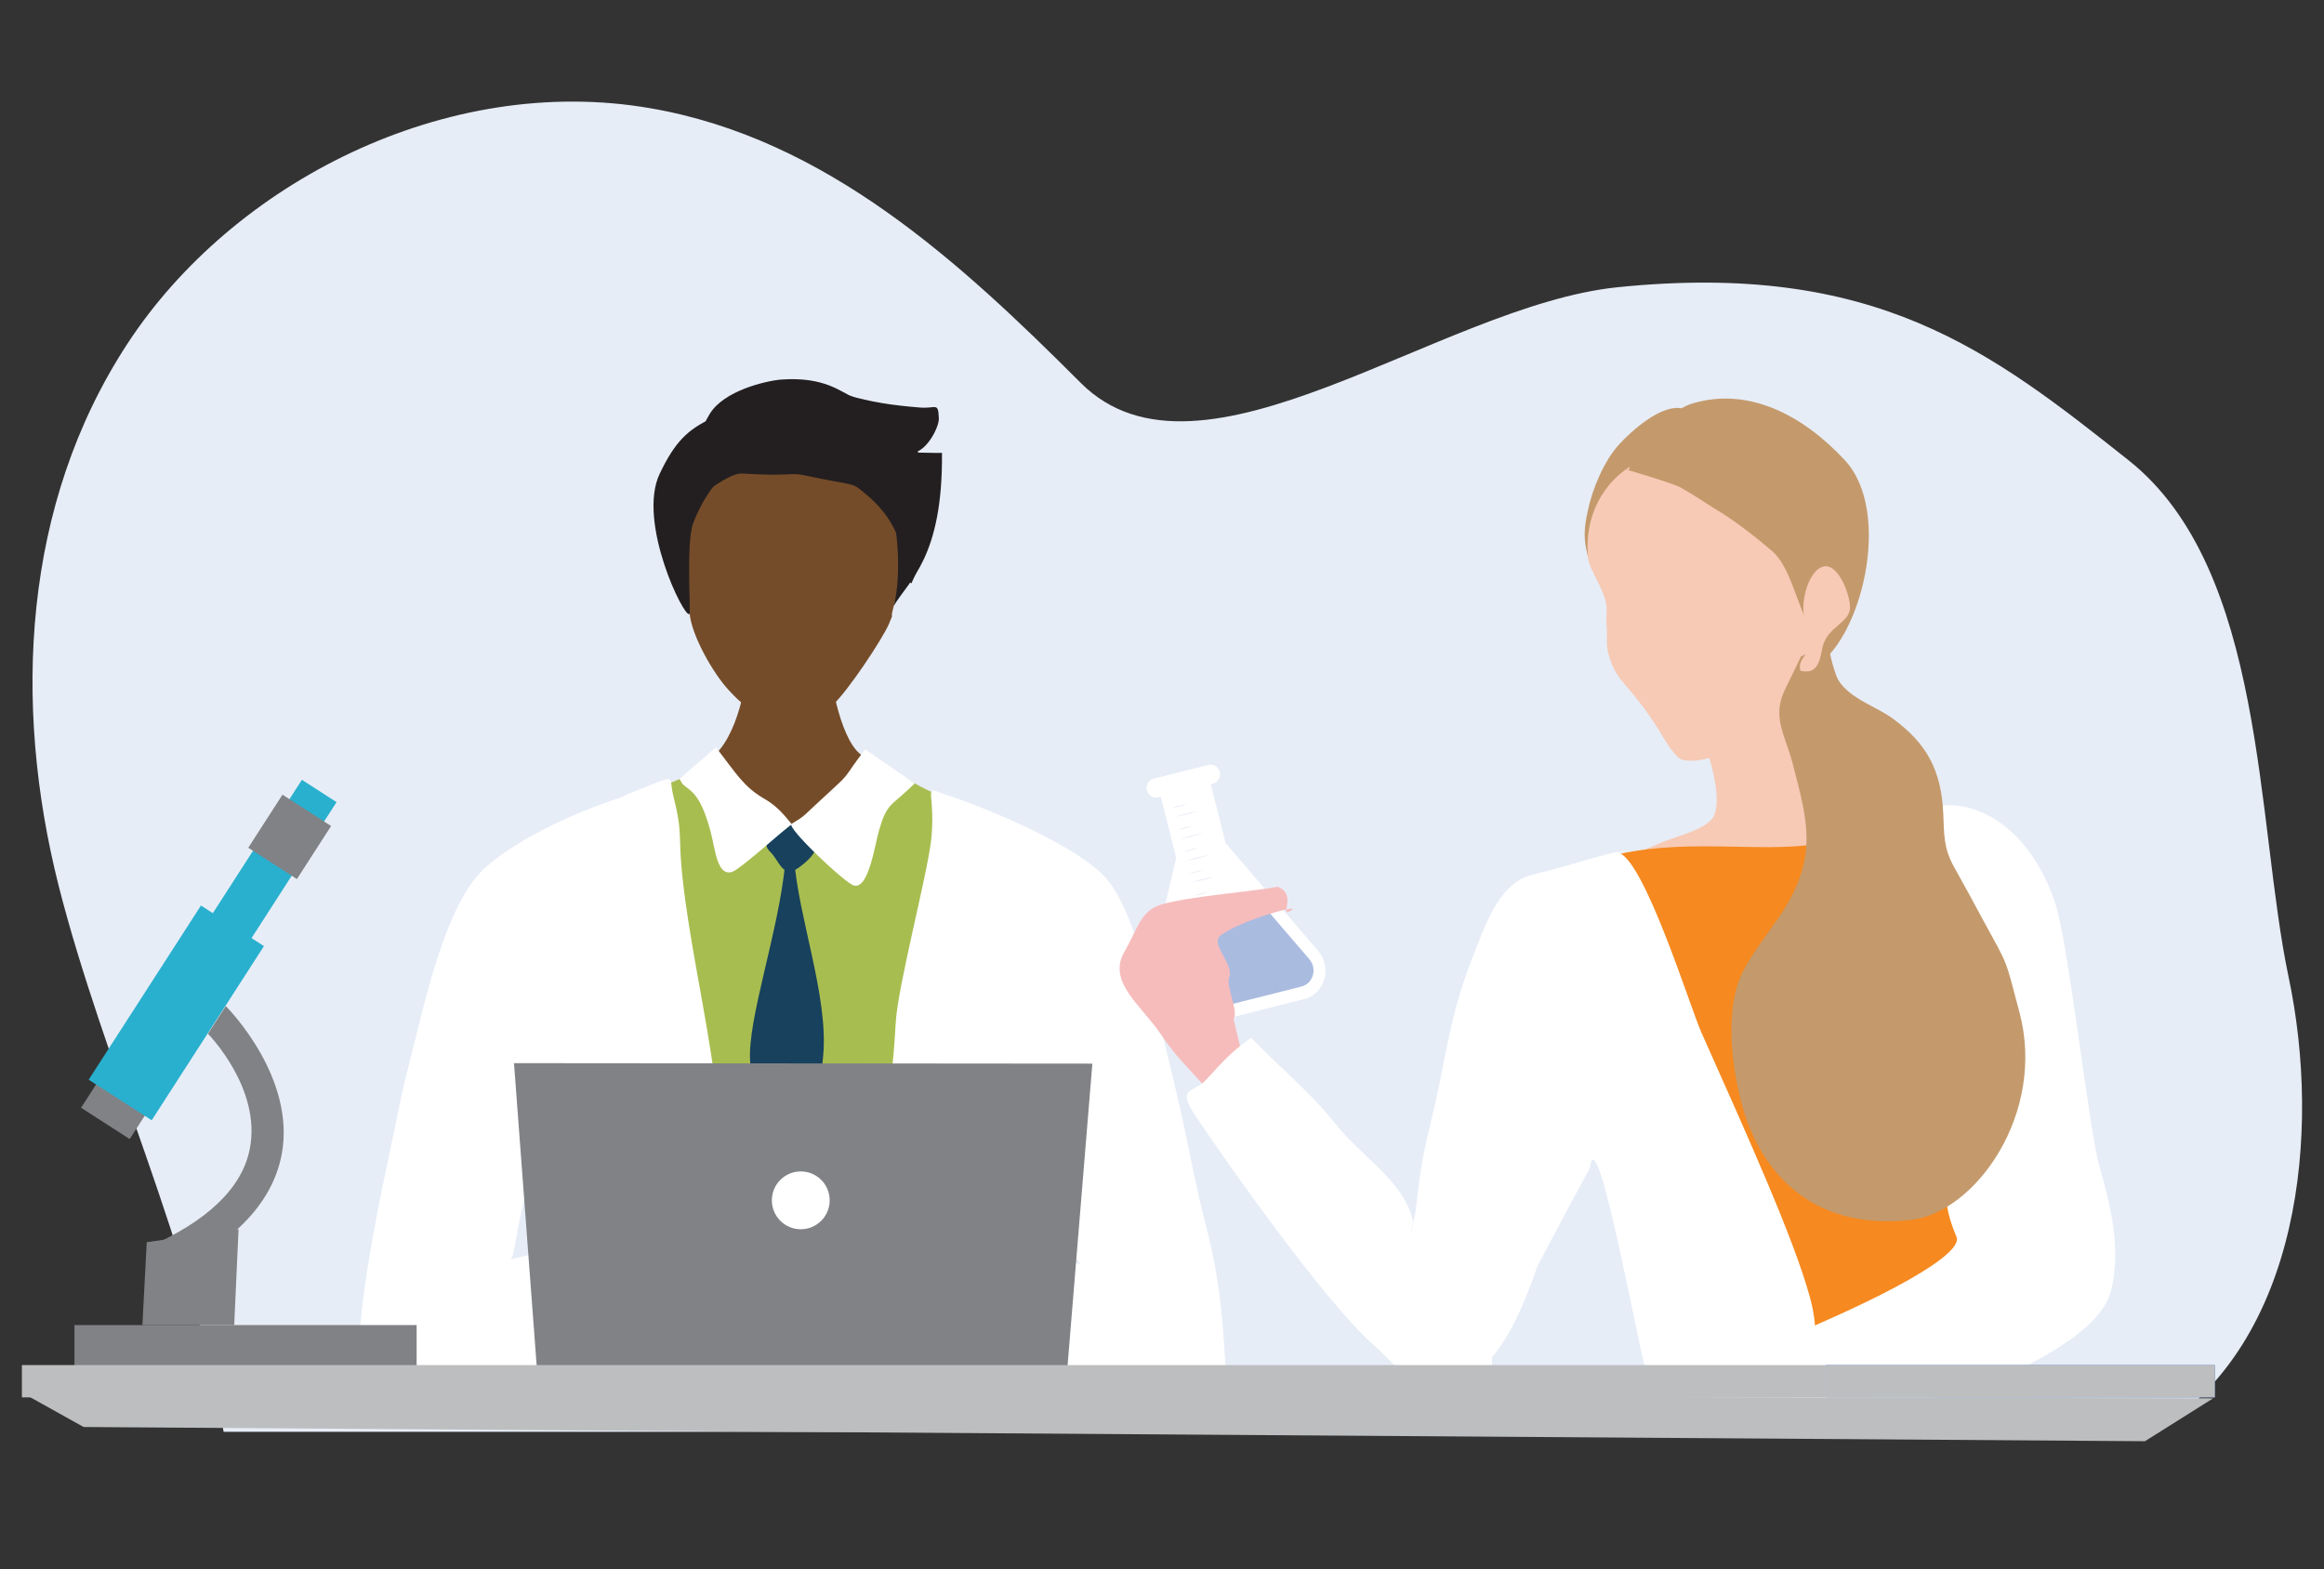
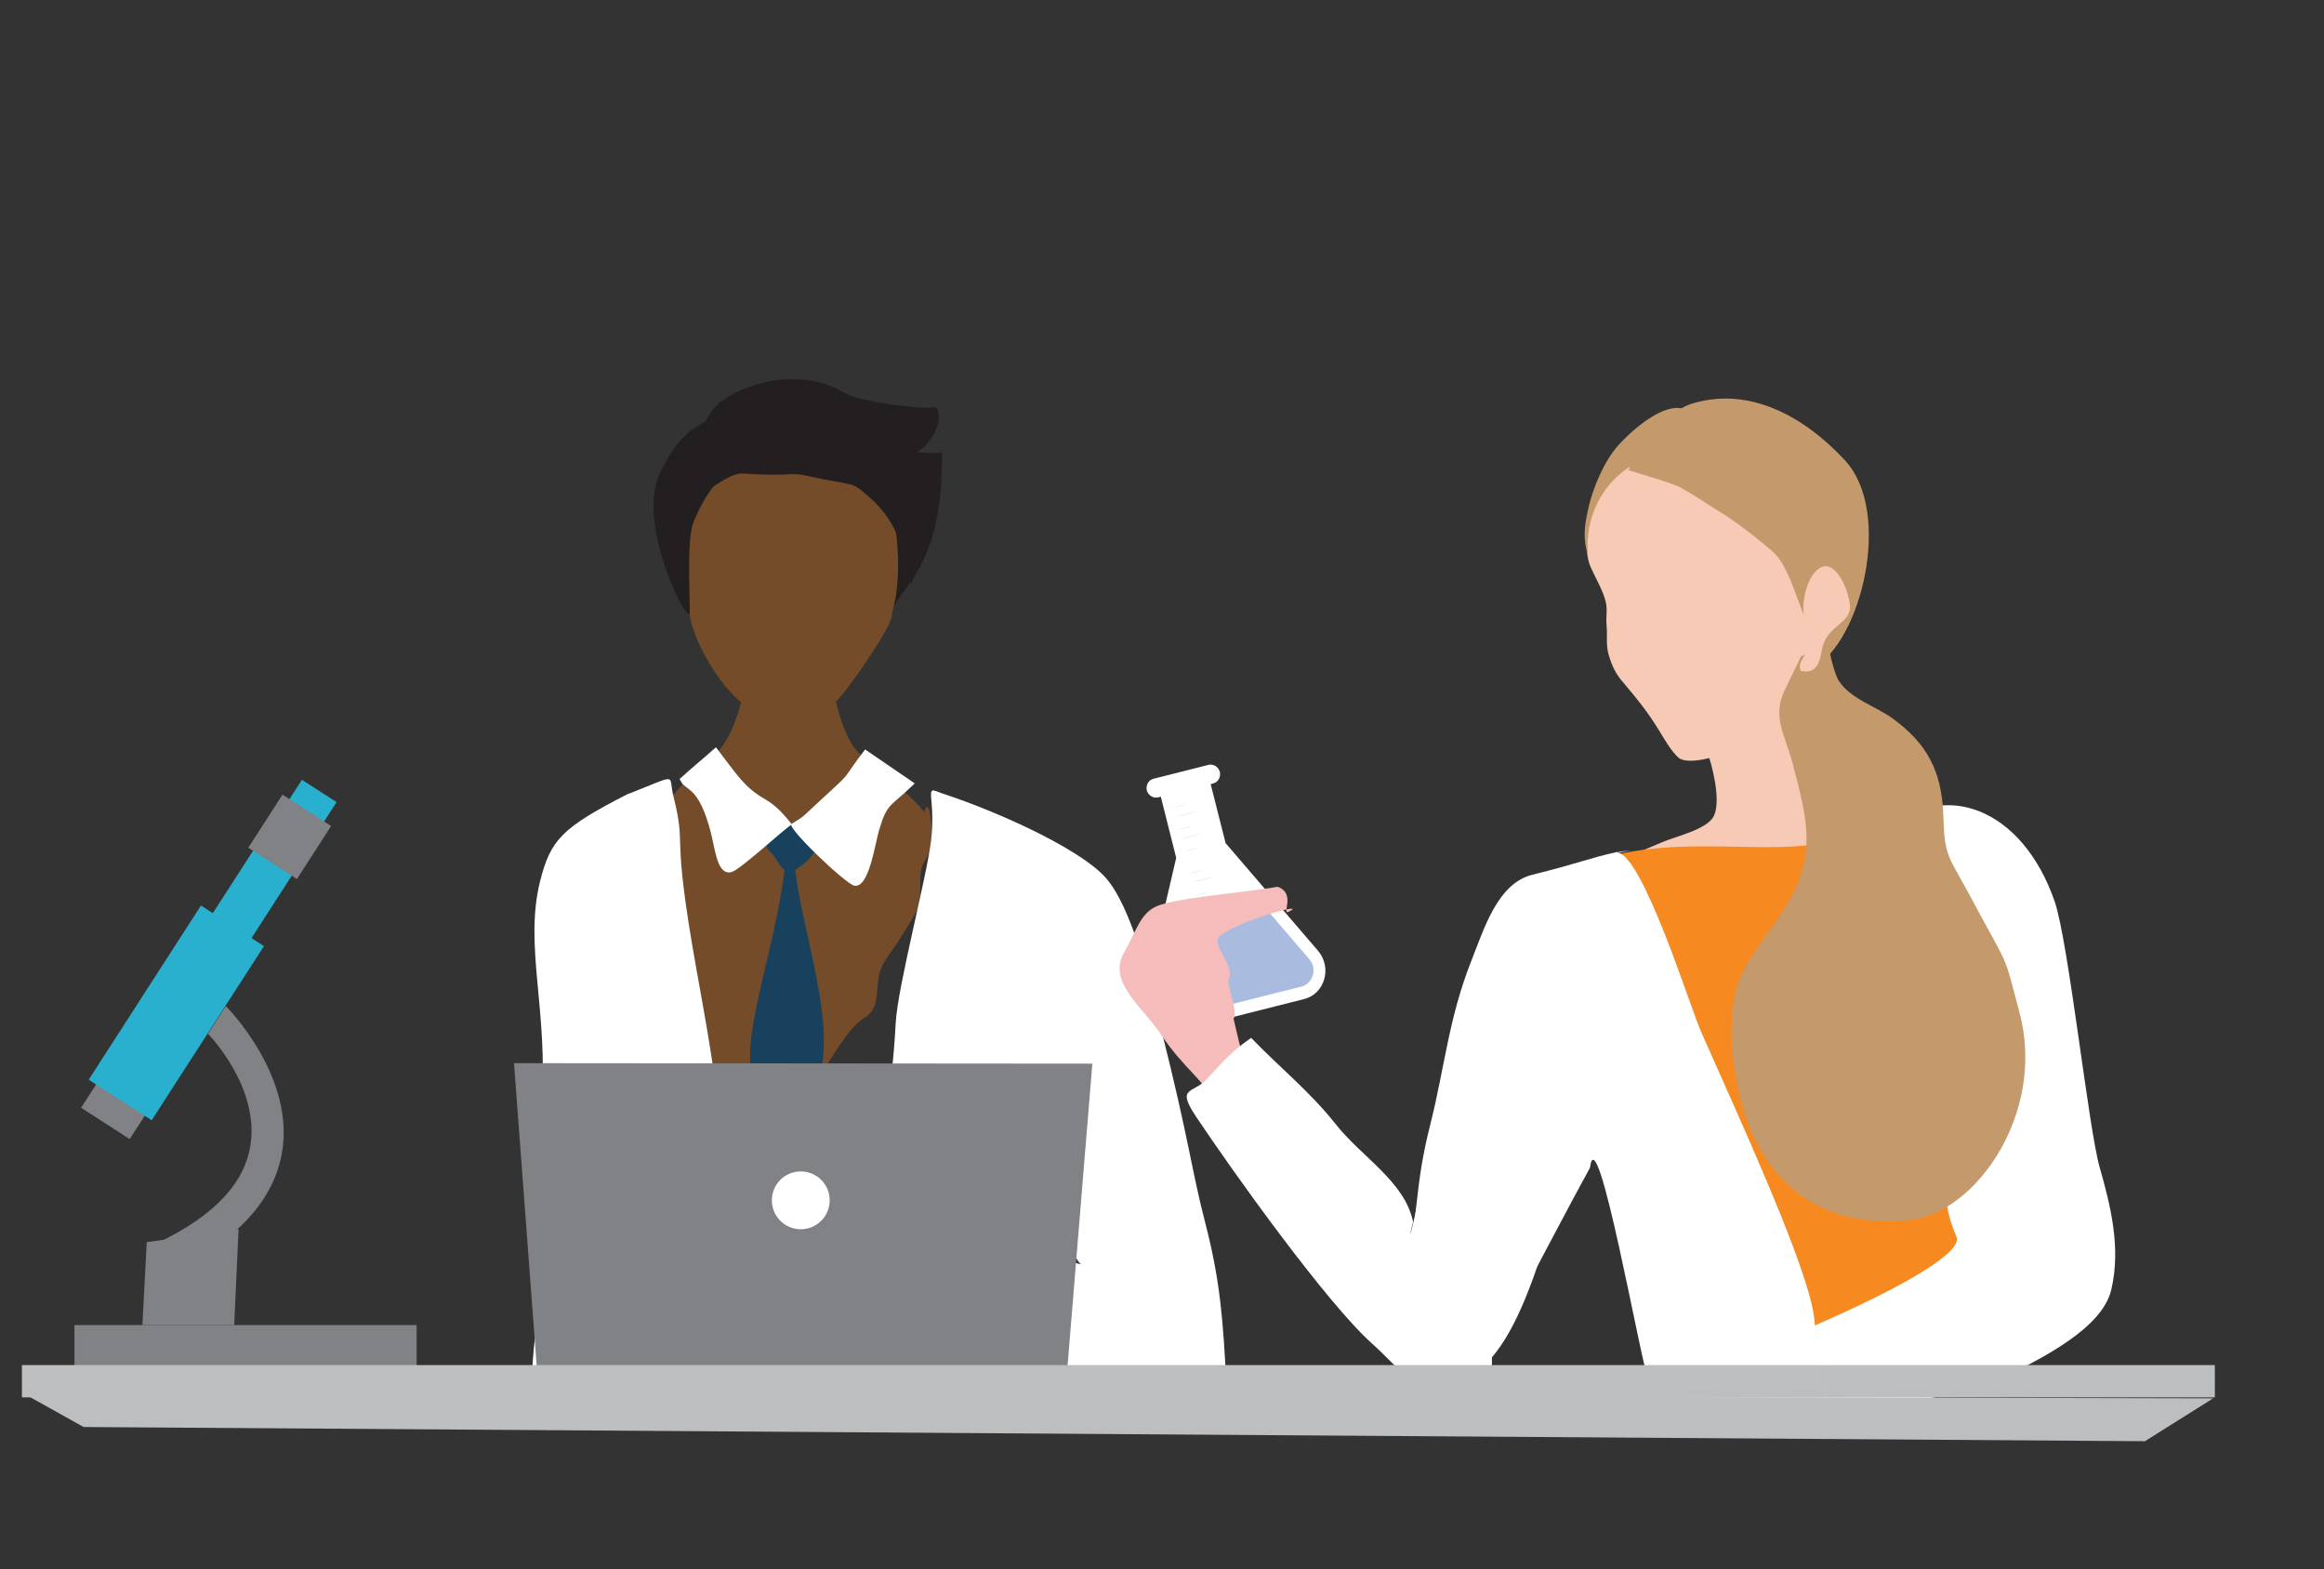
<svg xmlns="http://www.w3.org/2000/svg" id="Layer_1" viewBox="0 0 935.637 631.905">
  <rect x="0" y="0" width="935.637" height="631.905" fill="#333333" stroke="none" />
  <defs>
    <style>.cls-1{fill:none;}.cls-2{fill:#17415d;}.cls-3{fill:#818285;}.cls-4{fill:#f6cab5;}.cls-5{mix-blend-mode:multiply;opacity:.5;}.cls-6{fill:#231f20;}.cls-7{fill:#f6891f;}.cls-8{fill:#c49a6c;}.cls-9{fill:#f6bcbc;}.cls-10{fill:#4575ba;}.cls-11,.cls-12{isolation:isolate;}.cls-13{fill:#fff;}.cls-14{fill:#754c29;}.cls-15{fill:#a8bd50;}.cls-12{fill:#a1b4dd;opacity:.9;}.cls-16{fill:#e7edf7;}.cls-17{fill:#bdbec0;}.cls-18{fill:#29b0ce;}.cls-19{fill:#b4bade;}.cls-20{clip-path:url(#clippath);}</style>
    <clipPath id="clippath">
      <rect class="cls-1" x="76.929" y="124.691" width="455.793" height="429.21" />
    </clipPath>
  </defs>
  <g class="cls-11">
    <g id="Layer_1-2">
-       <path class="cls-16" d="M867.824,576.507c58.502-36.091,66.749-120.788,53.554-183.171-13.195-62.383-9.023-164.058-64.42-208.008-55.398-43.949-101.773-80.331-205.873-69.659-71.503,7.373-167.745,86.735-215.963,38.516-48.218-48.218-102.258-98.377-173.275-110.601-82.272-14.262-168.23,30.076-210.53,94.787C9.016,202.985,5.135,283.317,23.569,356.469c17.754,70.241,54.621,148.826,66.458,220.038h777.798Z" />
      <g class="cls-20">
        <path class="cls-14" d="M300.557,263.137c.97,10.09-3.59,33.957-14.165,42.009-7.761,6.015-13.583,12.903-18.142,18.142-4.56,5.239-.194-4.56-2.037,2.134-4.851,17.754,10.769,129.52,42.785,128.064,15.232-.679,26.195-35.703,39.001-43.658,7.373-4.56,3.59-13.195,7.082-20.762,2.037-4.366,3.784-4.851,13.777-21.829,3.202-5.433,0-14.553,3.105-19.889,2.328-3.978,3.299-6.403,3.202-10.381-.679-25.031-5.53-2.425-2.522-7.276,1.94-3.105-12.709-14.456-26.68-26.389-7.859-6.791-12.709-31.919-12.03-42.688-13.68,3.493-16.396-6.985-36.188-.97" />
        <path class="cls-14" d="M315.594,179.604c-3.784-1.552-11.351-.582-15.911-.679-6.694,0-13.292-1.261-17.56,4.172-5.724,7.179-3.396,3.881-5.142,11.933-1.649,7.664-2.911,29.009-2.231,36.188.97,9.799,2.134,8.441,2.911,15.911.873,8.829,9.314,23.867,15.814,30.852,5.53,5.918,7.859,7.664,15.329,10.381,7.859,2.911,20.471.873,26.583-4.657,5.724-5.142,19.792-26.195,22.508-32.501,2.62-6.306,0,0,1.94-7.179,1.94-7.082,2.911-8.538,3.687-16.493,1.067-10.769-1.649-24.061-9.314-32.501-6.5-7.179-17.754-12.03-26.874-15.814-5.045-2.134-10.284-1.358-14.941-3.105" />
        <path class="cls-6" d="M276.884,193.671c-6.112,18.628,13.583-3.59,21.926-3.008,20.083,1.261,19.21-.582,25.322.776,21.635,4.657,18.142,2.231,24.74,7.762,18.531,15.426,13.874,33.083,18.045,35.703,17.075-35.8,4.948-63.935-23.576-75.092-4.754-1.843-11.254-8.247-28.815-6.985-6.112.485-23.187,4.463-28.815,13.874-6.209,10.381-7.276,19.21-8.829,28.426" />
        <path class="cls-6" d="M286.295,168.544c-9.411,4.463-14.553,9.314-20.665,22.12-9.314,19.307,9.896,58.599,11.933,56.562.679.291-1.455-28.329,1.455-36.382,3.784-10.284,12.321-23.576,20.956-22.605-7.956-.291-6.597-2.522-8.15-8.635-1.164-4.269-2.911-5.918-3.008-10.478" />
        <path class="cls-6" d="M290.37,166.021c.873-6.985,16.008-10.187,22.411-11.351,9.411-1.746,18.919,1.649,28.135,4.366,9.799,2.911,18.531,4.172,29.397,5.045,6.597.582,7.373-2.425,7.664,4.366.194,3.687-5.724,15.135-12.127,13.874,1.649-.291,11.739.194,13.389,0,.388,42.009-13.195,51.226-19.404,61.607,4.463-17.075,1.164-60.637-19.598-61.607-9.605-.485-19.986,1.261-29.397-.582-6.694-1.358-19.889-7.567-22.314-14.553" />
-         <path class="cls-15" d="M287.944,307.086c8.829,6.306,15.232,13.777,28.232,23.284,6.209,4.56-3.493,4.754,3.299,1.067,4.657-2.522,16.493-11.448,20.083-15.717,3.59-4.269,6.403-9.411,5.336-9.411-2.134,0,15.911,4.56,18.919,6.403,10.187,6.306,14.359,7.956,29.494,12.224,2.328,5.821,7.956,7.179,1.746,6.015,4.948,12.127-4.56,50.935-9.993,61.801-11.642,23.576-6.209,42.979-13.777,67.913-4.463,14.844-3.493,12.806-6.209,27.941-3.008,16.59-4.366,25.128-4.948,42.397-.485,12.127-11.157,47.733-12.418,59.763-1.358,12.709-9.896,11.739-22.702,11.933-12.321.097-24.934-7.47-37.255-7.47-17.172,0-18.725,5.433-19.21-12.224-1.067-36.673-7.47-89.451-10.769-125.93-4.172-45.793-8.635-81.981-18.725-126.124,4.366-2.522,29.979-16.978,46.86-21.635" />
        <path class="cls-2" d="M318.699,331.632c-6.015,5.918-13.486,6.597-8.441,11.545,3.493,3.396,4.754,10.381,10.672,6.597,2.231-1.455,7.082-5.336,7.373-8.15-2.911-2.522-6.112-5.821-8.538-9.023" />
        <path class="cls-2" d="M316.177,347.058c-2.62,28.232-15.426,63.45-14.165,80.428,1.552,21.247,6.306,34.927,12.224,54.815.776,3.59,7.859,1.455,8.441,1.358,4.269-20.083,6.791-37.643,8.732-58.599,2.231-23.479-10.09-56.077-11.642-78.973" />
        <path class="cls-13" d="M273.585,313.683c5.045-4.657,9.702-8.344,14.65-12.806,8.538,11.157,11.254,15.814,19.016,20.471,3.687,2.134,6.403,4.075,11.545,10.575-3.202,1.94-20.762,18.239-24.255,19.21-5.918,1.455-6.5-9.023-8.538-16.59-4.269-15.911-8.441-16.105-11.254-18.919" />
        <path class="cls-13" d="M348.29,301.75c-8.538,11.157-5.821,9.314-12.515,15.426-14.262,13-10.672,10.575-17.075,14.553-2.425,1.164,21.538,23.964,25.128,24.837,5.918,1.455,8.344-16.299,10.09-22.314,3.299-11.254,4.657-9.314,14.359-18.822" />
        <path class="cls-13" d="M381.373,321.057c4.754,2.425,24.449,12.127,29.494,35.897,5.53,26.389,8.732,47.733,10.575,85.376,1.455,28.426-.194,19.21-1.261,50.353-1.358,38.128,2.328,33.568,2.231,67.913-.097,65.488,7.47,150.185,8.053,169.686,1.164,39.972,1.746,54.912,2.231,67.913.873,21.247,1.164-4.851,3.493,39.972-12.709,0,6.209,0-6.403,1.358-11.448,1.164-66.943,16.881-70.047,4.851-5.142-19.598.097.194-2.62-12.127-5.53-24.255-9.12-59.375-10.284-94.496-1.358-41.233-5.433-84.115-3.59-126.512.97-21.926.873-43.561,1.746-65.488.776-18.337,6.306-34.151,7.179-52.972,1.649-35.994,6.597-46.278,8.441-80.913.776-14.65,12.612-59.084,14.262-73.637,2.717-24.643-8.247-23.381,17.948-12.515" />
        <path class="cls-13" d="M253.114,319.504c-27.165,13.874-31.434,18.628-35.703,35.412-6.5,26.292,3.493,52.099.582,89.742-2.231,28.329-.291,19.21,0,50.353.388,38.128-3.299,33.568-4.172,67.816-1.649,65.488-11.933,149.991-13,169.491-2.231,39.972-3.299,54.815-4.172,67.816-1.455,21.247-3.687,12.127-4.754,39.875,13.292.194-6.5,0,6.694,1.552,11.836,1.358,62.577,10.672,66.167-1.261,5.821-19.501,3.687-15.814,6.888-28.038,6.403-24.158,9.217-58.211,13.292-82.66,6.791-40.748,8.441-57.92,10.187-114.288.679-21.926,1.649-35.8,1.358-57.629-.291-18.337-6.015-63.547-6.403-82.369-.679-35.994-2.62-45.502-9.702-85.085-10.575-58.987-3.59-46.957-9.314-69.853-2.134-8.635,2.62-8.829-17.948-.776" />
-         <path class="cls-13" d="M252.726,320.281c-21.247,6.306-48.897,19.501-60.152,31.919-11.157,12.321-18.725,39.875-22.896,56.368-9.896,39.293-6.791,27.165-13.098,56.95-6.791,31.919-11.254,56.465-12.418,81.108.776,53.748,71.018,19.016,99.735-.388,11.545-7.761,3.396-5.53,16.396-10.575,36.285-14.165,37.449-22.508,37.449-11.351s-3.59-30.949-3.784-38.419c-52.293,9.993-61.995,15.135-89.063,21.344,2.425.582,2.328-10.187,6.694-26.195,4.172-15.426,5.142-14.165,11.351-40.845" />
        <polyline class="cls-1" points="492.847 137.983 492.847 597.075 106.907 597.075" />
        <path class="cls-13" d="M375.358,318.243c21.247,6.306,58.308,22.508,69.562,34.927,11.157,12.321,18.337,44.434,22.508,61.025,11.642,46.375,12.03,55.883,17.851,78.391,6.015,23.09,7.179,39.681,8.441,64.42-.776,53.748-72.473,10.187-101.19-9.217-11.545-7.761-3.396-5.53-16.396-10.575-36.285-14.165-37.449-22.508-37.449-11.351s3.59-30.949,3.784-38.419c52.293,9.993,66.555,15.62,93.623,21.829-2.425.582-6.888-10.672-11.254-26.68-4.172-15.426-5.142-14.165-11.351-40.845" />
      </g>
      <polygon class="cls-3" points="428.039 571.268 217.509 569.133 206.934 428.068 439.778 428.262 428.039 571.268" />
      <circle class="cls-13" cx="322.387" cy="483.301" r="11.642" />
      <rect class="cls-3" x="36.603" y="430.001" width="25.419" height="23.284" transform="translate(-348.631 243.852) rotate(-57.2)" />
      <rect class="cls-18" x="108.929" y="320.867" width="25.419" height="16.59" transform="translate(-220.937 253.097) rotate(-57.2)" />
      <rect class="cls-18" x="29.267" y="392.751" width="83.436" height="30.173" transform="translate(-310.283 246.576) rotate(-57.2)" />
      <path class="cls-3" d="M64.316,514.318l-5.239-11.933c24.546-10.672,38.516-24.158,41.524-39.972,4.657-24.255-16.687-45.987-16.881-46.181l7.179-11.157c1.164,1.164,28.329,28.912,22.508,59.763-3.881,20.277-20.374,36.867-49.091,49.382v.097Z" />
      <rect class="cls-3" x="29.972" y="533.527" width="137.766" height="18.239" />
      <polygon class="cls-3" points="94.295 533.527 57.331 533.527 59.077 500.153 96.041 494.914 94.295 533.527" />
      <rect class="cls-18" x="52.853" y="361.726" width="83.436" height="18.531" transform="translate(-268.502 249.515) rotate(-57.2)" />
      <rect class="cls-3" x="103.92" y="325.315" width="25.419" height="23.284" transform="translate(-229.785 252.46) rotate(-57.2)" />
      <path class="cls-4" d="M716.475,275.361c4.269,19.404,2.522,25.031,9.411,44.823,7.567,22.023,15.038,13.971,35.703,19.016,23.479,5.724,38.128-.194,50.256,16.202,13.389,18.045,16.299,27.747,22.896,73.346,2.328,16.008,4.172,38.225,6.985,59.084,1.358,9.799,4.948,28.912,4.463,30.949-3.687,14.844-21.053,16.784-42.591,26.292-20.762,9.12-38.904,7.664-66.846,13.001-18.142,3.396,14.747-3.202-7.47-5.045-9.508-17.075,11.254,2.522,2.522-1.261-6.791-2.911,3.687-.582-.194-7.276,12.224-5.724-7.373,4.657-.291.97,3.105-1.649,9.217-6.694,11.739-7.664,4.269-1.746,8.829-1.649,13.292-3.59,7.082-3.008,3.881,2.328,10.963-1.164,6.306-3.008,11.254-14.262,23.479-18.045,14.359-4.463-8.247-50.547-16.008-63.741-5.239-8.926-.291-18.628-11.254-15.232-10.09,3.105-18.239,8.829-29.106,11.254-36.479,7.858-80.525,14.359-110.795-14.941-2.134,9.12-7.664,16.59-10.769,25.516-5.239,15.329-14.456,43.173-20.374,58.405-8.635,22.12,3.978-20.762-5.918.291-6.112,13.001-20.18,12.418-10.963,19.113.097.097,9.023,7.179,0-5.433-13.68-19.113-8.344-8.926-3.299-30.658,4.754-20.471,4.075-1.455,7.373-22.605,3.784-23.77,10.284-68.883,19.113-87.317,17.075-35.897,31.143-33.471,70.63-50.644,5.433-2.328,17.948-5.045,20.568-10.478,3.105-6.306-.873-21.344-2.911-26.389-1.746-4.366,12.127-10.575,15.814-14.65,4.851-5.336,10.478-7.47,15.232-13.098" />
      <path class="cls-1" d="M701.049,274.391c-.194,0-.388.097-.679.194" />
      <path class="cls-4" d="M658.943,183.581c-1.682,1.358-3.266,2.522-4.754,3.493-1.746,1.164-3.493,2.717-5.045,4.075-3.784,3.493-6.888,7.858-8.247,12.612-.841,2.975-1.455,6.727-1.843,11.254-.388,5.045-.388,9.508,1.455,13.583,1.746,3.881,4.948,9.411,5.918,13.583.873,3.59,0,6.015.388,9.702.388,4.269-.388,7.664.873,11.933,1.358,4.463,2.717,7.373,5.724,10.866,6.015,7.082,9.605,11.545,14.456,19.307,2.134,3.493,4.657,8.053,7.761,10.963,3.687,3.493,17.075-.582,20.083-2.522,11.739-7.47,20.083-15.426,22.217-17.948,6.5-7.761,5.724-7.179,5.724-7.179,0,0,7.276-13.389,6.015-25.031-1.067-9.12-1.843-9.605-2.425-12.612-1.552-8.441.388-8.344-1.746-13-2.522-5.433-7.373-10.187-11.739-14.262-5.821-5.53-12.224-10.575-19.016-14.941-6.5-4.269-12.515-9.896-19.695-12.806-4.463-1.746-11.642-2.619-16.105-.97" />
      <path class="cls-8" d="M653.995,188.82c-1.746-.485,19.598,5.724,22.605,7.47,6.694,3.784,10.575,6.597,13.777,8.538,7.47,4.366,16.202,11.157,22.993,16.978,6.5,5.53,9.217,17.657,13.292,26.777,1.552,3.396,3.881,2.911,3.493-.97-.388-3.493,1.261,17.657,1.552,13.971.097-1.261-8.15-20.18,2.328-.679,2.814,5.239-4.075,7.956-4.075,7.956,19.113-9.993,32.404-62.577,12.709-83.63-16.687-17.948-38.322-29.3-60.54-22.993-6.694,1.843-8.732,5.239-14.359,11.06-4.269,4.366-10.866,10.09-12.03,16.202" />
      <path class="cls-7" d="M648.174,344.632c4.172,6.306-5.821,34.539-2.717,41.621,5.336,12.03,10.478,13.389,13.098,26.098,6.985,34.151,30.852,103.228,33.277,138.251,9.217,2.62,103.228-13.777,107.788-25.322,7.567-19.016-1.455-24.934-2.814-45.405-1.552-22.896-27.068-121.564-25.807-144.752-10.575.776,1.164,2.717-9.411,4.172-12.224,1.746-18.337-1.358-30.561.582-22.993,3.687-54.815-3.008-84.503,5.336" />
      <path class="cls-13" d="M657.197,342.498c1.843,0-8.829.388-6.112.679,10.478,1.358,29.397,62.48,33.86,72.473,18.822,42.203,37.158,82.854,43.658,106.429,8.926,32.113-10.381,41.912-42.3,47.733-26.001,4.754-14.165,3.784-22.993-15.523-2.717-5.918-20.374-106.332-23.187-84.115-7.082,12.806-24.74,46.375-38.419,72.376-3.202,6.015,2.717,8.15-6.791,9.508-4.269-2.911-6.209,2.328-10.672-1.067-4.172-3.202-13.874-3.687-16.59-6.985-5.627-6.985-4.56-12.418-2.717-21.926,6.403-33.471,4.269-43.27,10.963-69.562,5.724-22.799,7.373-42.688,16.396-65.488,5.336-13.486,10.672-31.337,24.643-34.83,19.598-4.851,22.12-6.5,33.957-9.12,2.62-.582-.485.679.194.194" />
      <path class="cls-13" d="M760.425,333.863c22.12-19.792,53.651-8.732,66.749,29.009,5.627,16.299,13.583,91.1,18.142,107.109,4.269,15.038,8.732,32.307,4.657,49.382-3.687,15.62-28.135,27.456-41.427,34.345-13.292,6.888-47.636,12.612-62.189,14.262-20.18,2.231-43.852-1.261-64.129-1.261s-3.687-5.627,1.843-13.001c4.075-5.433,3.59,2.911-7.082,3.59,11.933-6.5-4.754,3.59-8.926,3.59,12.515-6.306-5.821-2.037,7.082-7.082,11.448-4.56,16.396-4.172,28.426-8.926,56.95-22.508,87.026-40.166,84.115-46.86-8.15-19.113-1.843-23.479-1.843-38.613s3.202-19.889,1.358-27.262c-2.134-8.926,6.888-14.262,3.881-22.896-7.179-20.859-13.583-48.606-13.583-70.727" />
      <path class="cls-8" d="M736.073,258.383c.388,5.724,3.105,14.068,4.075,15.523,4.754,7.567,15.232,10.478,22.023,15.523,13.583,9.993,19.404,20.762,20.18,38.128.388,8.635.097,13.874,4.366,21.538,3.881,6.985,7.956,14.359,11.933,21.829,9.896,18.142,8.441,14.165,14.359,36.576,10.963,40.942-17.948,81.011-43.949,83.727-45.793,4.851-62.965-26.971-68.204-48.121-3.59-14.165-5.918-33.665-.873-47.927,3.299-9.411,14.165-22.023,19.21-30.561,12.321-20.956,8.441-34.442,2.522-57.241-3.105-11.739-8.441-18.725-3.105-29.688,5.142-10.478,6.112-12.709,6.403-13.292" />
      <path class="cls-4" d="M726.662,249.554c-2.037-5.821.873-18.919,6.791-21.247,6.112-2.425,11.06,10.09,11.351,15.717.388,7.179-9.605,7.859-11.254,17.463-1.164,6.597-2.814,9.799-8.635,8.635-1.455-4.366,3.008-5.821,2.911-10.381,0-3.881-.679-6.209-1.261-10.187" />
      <path class="cls-8" d="M657.876,186.88c-12.709,7.179-20.083,21.441-18.531,37.061-2.037-6.985-1.552-11.545-.097-18.337,1.843-8.926,6.694-20.277,12.612-26.68,4.948-5.433,16.105-15.329,24.158-14.65,11.642.97-7.858,21.15-10.381,22.896-1.552,1.067,1.746-.873,0,0" />
      <path class="cls-13" d="M460.734,400.224l12.806-54.815-6.209-24.643-1.067.291c-1.94.485-3.978-.776-4.56-2.814-.485-2.037.679-4.172,2.62-4.657l22.217-5.627c1.94-.485,3.978.776,4.56,2.814.485,2.037-.679,4.172-2.62,4.657l-1.067.291,6.015,23.77,37.158,43.27c5.821,6.791,2.814,17.366-5.53,19.501l-50.353,12.709c-8.344,2.134-16.105-5.918-14.068-14.747h.097Z" />
      <path class="cls-12" d="M471.212,377.716l39.972-10.09,15.911,18.531c1.552,1.843,2.134,4.172,1.455,6.5-.679,2.328-2.328,3.978-4.56,4.56l-50.353,12.709c-2.231.582-4.56-.097-6.209-1.843s-2.328-4.075-1.746-6.5l5.53-23.867h0Z" />
      <g class="cls-5">
        <path class="cls-19" d="M477.615,323.773s-.388,0-.873.194c-.582.097-1.261.291-1.94.485s-1.455.388-1.94.582-.873.291-.873.291c0,0,.388,0,.873-.194.582-.097,1.261-.291,1.94-.485s1.455-.388,1.94-.582.873-.291.873-.291Z" />
      </g>
      <g class="cls-5">
        <path class="cls-19" d="M482.466,326.587s-.582.097-1.552.291c-.873.194-2.134.485-3.299.776s-2.425.582-3.299.873-1.455.388-1.455.388c0,0,.582-.097,1.552-.291.873-.194,2.134-.485,3.299-.776s2.425-.582,3.299-.873,1.455-.388,1.455-.388Z" />
      </g>
      <g class="cls-5">
        <path class="cls-19" d="M479.847,332.602s-.388,0-.873.194c-.582.097-1.261.291-1.94.485s-1.455.388-1.94.582-.873.291-.873.291c0,0,.388,0,.873-.194.582-.097,1.261-.291,1.94-.485s1.455-.388,1.94-.582.873-.291.873-.291Z" />
      </g>
      <g class="cls-5">
        <path class="cls-19" d="M484.698,335.415s-.582.097-1.552.291c-.873.194-2.134.485-3.299.776s-2.425.582-3.299.873-1.455.388-1.455.388c0,0,.582-.097,1.552-.291.873-.194,2.134-.485,3.299-.776s2.425-.582,3.299-.873,1.455-.388,1.455-.388Z" />
      </g>
      <g class="cls-5">
        <path class="cls-19" d="M482.078,341.431s-.388,0-.873.194c-.582.097-1.261.291-1.94.485s-1.455.388-1.94.582-.873.291-.873.291c0,0,.388,0,.873-.194.582-.097,1.261-.291,1.94-.485s1.455-.388,1.94-.582.873-.291.873-.291Z" />
      </g>
      <g class="cls-5">
-         <path class="cls-19" d="M486.929,344.244s-.582.097-1.552.291c-.873.194-2.134.485-3.299.776s-2.425.582-3.299.873-1.455.388-1.455.388c0,0,.582-.097,1.552-.291.873-.194,2.134-.485,3.299-.776s2.425-.582,3.299-.873,1.455-.388,1.455-.388Z" />
-       </g>
+         </g>
      <g class="cls-5">
        <path class="cls-19" d="M484.31,350.259s-.388,0-.873.194c-.582.097-1.261.291-1.94.485s-1.455.388-1.94.582-.873.291-.873.291c0,0,.388,0,.873-.194.582-.097,1.261-.291,1.94-.485s1.455-.388,1.94-.582.873-.291.873-.291Z" />
      </g>
      <g class="cls-5">
        <path class="cls-19" d="M489.161,352.976s-.582.097-1.552.291c-.873.194-2.134.485-3.299.776s-2.425.582-3.299.873-1.455.388-1.455.388c0,0,.582-.097,1.552-.291.873-.194,2.134-.485,3.299-.776s2.425-.582,3.299-.873,1.455-.388,1.455-.388Z" />
      </g>
      <g class="cls-5">
        <path class="cls-19" d="M486.541,359.088s-.388,0-.873.194c-.582.097-1.261.291-1.94.485s-1.455.388-1.94.582-.873.291-.873.291c0,0,.388,0,.873-.194.582-.097,1.261-.291,1.94-.485s1.455-.388,1.94-.582.873-.291.873-.291Z" />
      </g>
      <g class="cls-5">
        <path class="cls-19" d="M491.392,361.805s-.582.097-1.552.291c-.873.194-2.134.485-3.299.776s-2.425.582-3.299.873-1.455.388-1.455.388c0,0,.582-.097,1.552-.291.873-.194,2.134-.485,3.299-.776s2.425-.582,3.299-.873,1.455-.388,1.455-.388Z" />
      </g>
      <path class="cls-9" d="M504.102,433.016c-4.366-7.082-5.336-14.262-7.47-22.799,2.134-3.008-3.202-13.195-1.746-16.784,2.037-4.948-7.664-13.292-3.687-16.59,7.761-6.403,35.897-13.874,27.747-9.799-3.396,1.746,3.105-7.276-4.56-9.993-10.866,2.037-36.867,3.978-47.248,7.276-8.053,2.522-9.411,10.284-14.553,19.113-6.888,11.933,7.276,21.829,14.553,32.695,9.799,14.747,18.531,19.404,19.598,25.613,7.858-4.075,15.329-6.306,22.217-11.157" />
      <path class="cls-13" d="M568.91,492.003c-3.299-16.299-20.859-26.195-31.337-39.584-10.478-13.195-22.217-22.411-33.86-34.539-8.247,5.724-11.351,9.605-18.045,16.784-5.433,5.821-12.321,2.717-4.075,15.038,13.971,20.956,52.293,74.801,70.921,91.392,12.515,11.157,17.366,22.023,36.867,14.068,25.613-10.381,35.315-71.309,44.823-92.362-6.112-2.231-30.173,21.829-36.77,19.695-4.56-1.455-10.381-9.023-15.232-9.314-12.418-.776-10.769,13.389-14.65,24.255" />
      <rect class="cls-17" x="8.822" y="549.632" width="726.184" height="13.001" />
-       <rect class="cls-10" x="735.006" y="549.632" width="156.685" height="13.001" />
      <rect class="cls-17" x="735.006" y="549.632" width="156.685" height="13.001" />
      <polygon class="cls-17" points="863.555 580.29 33.658 574.566 9.307 560.984 891.012 563.021 863.555 580.29" />
    </g>
  </g>
</svg>